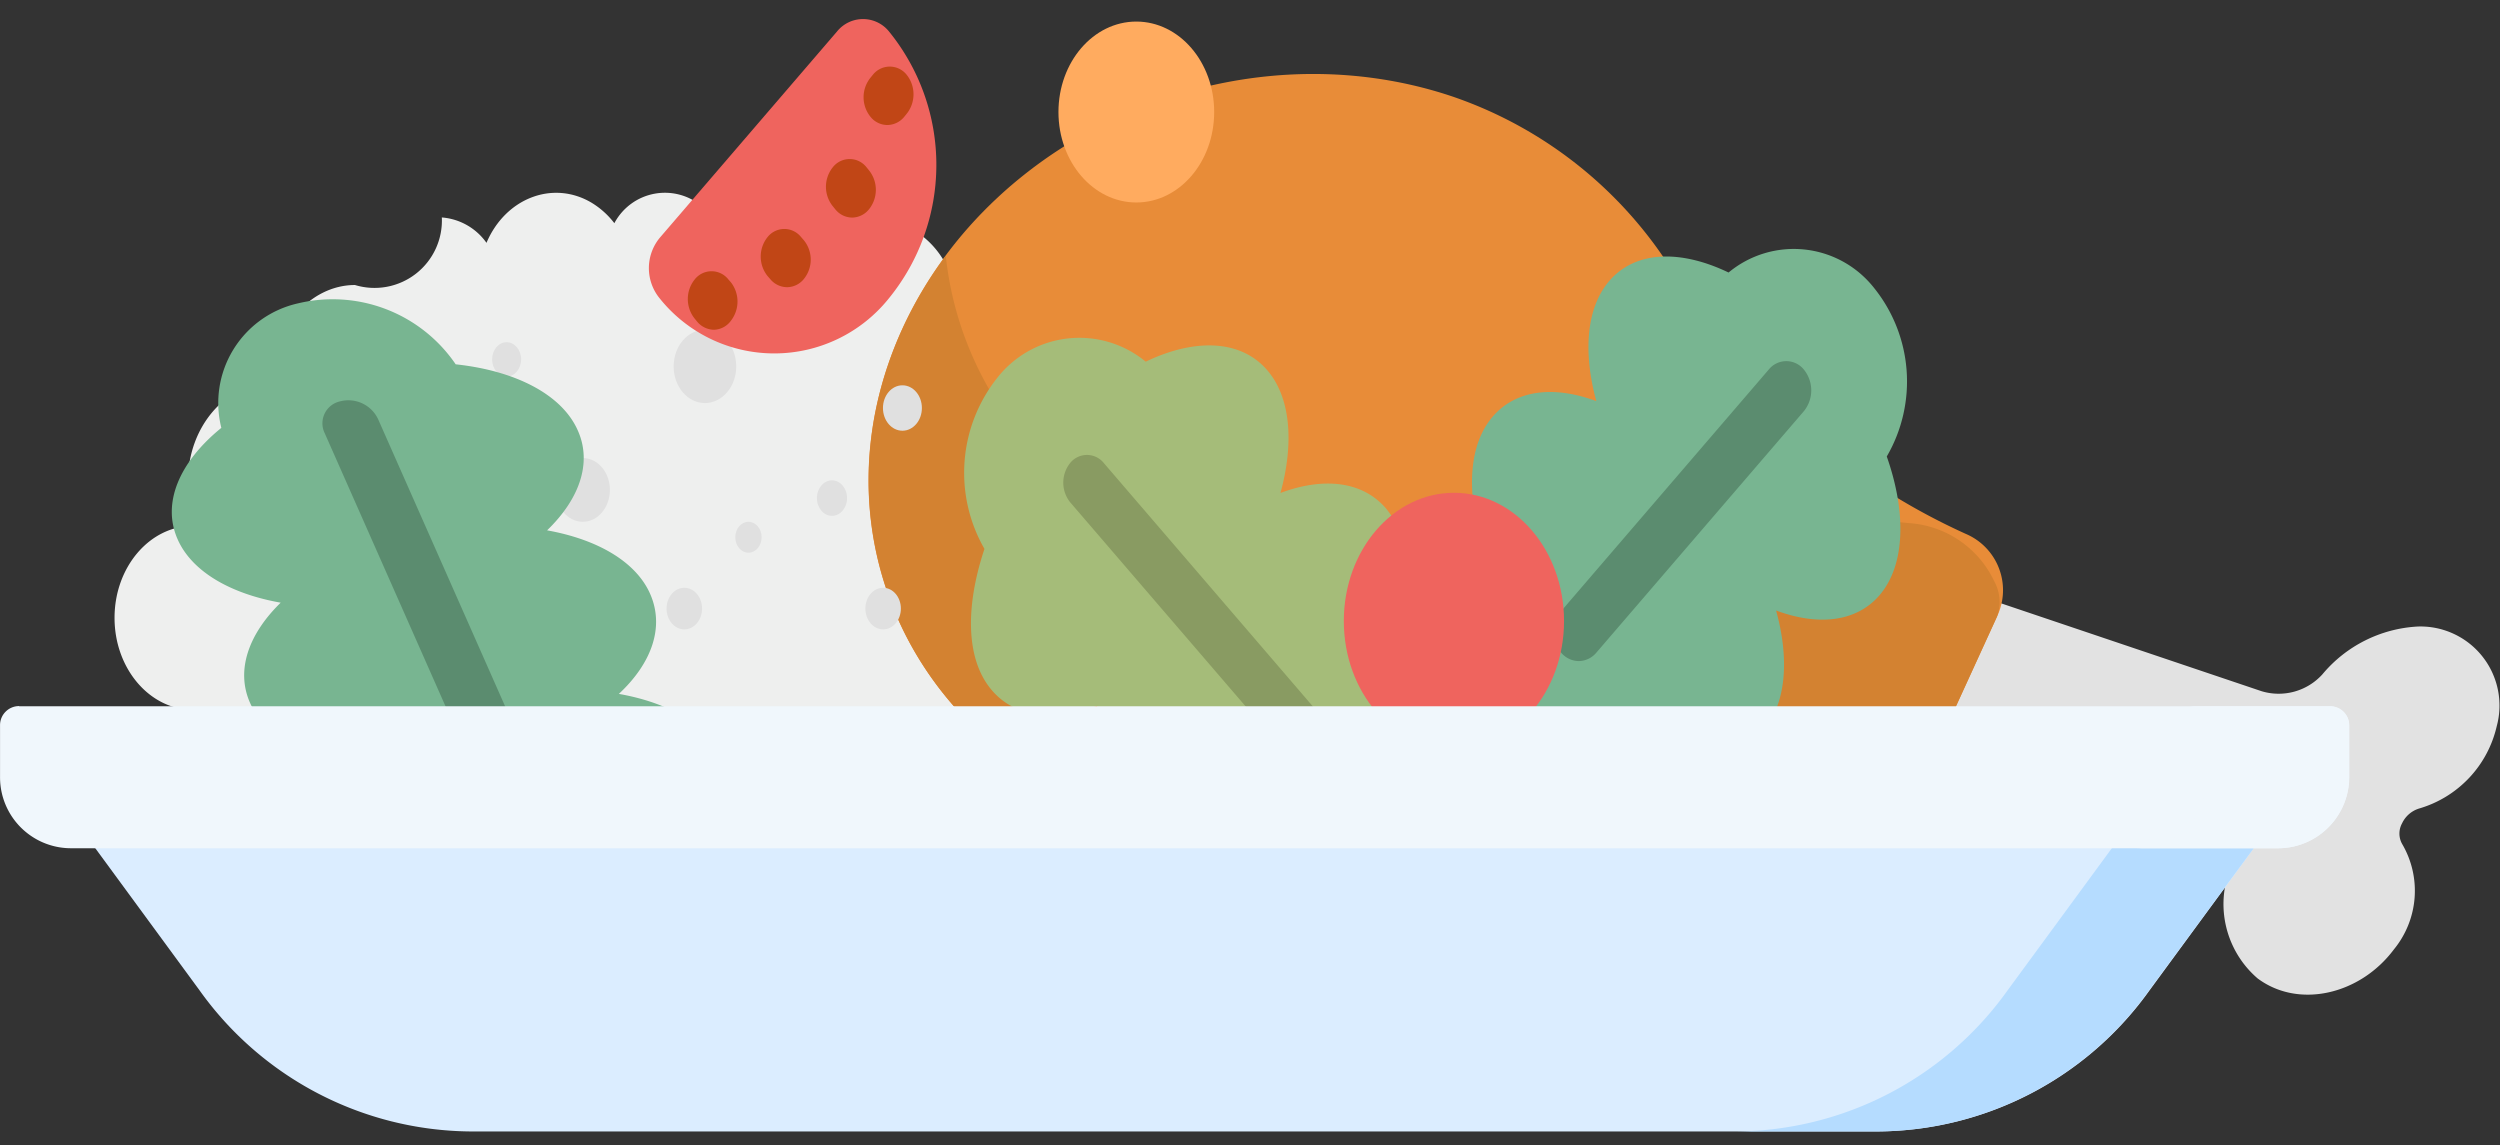
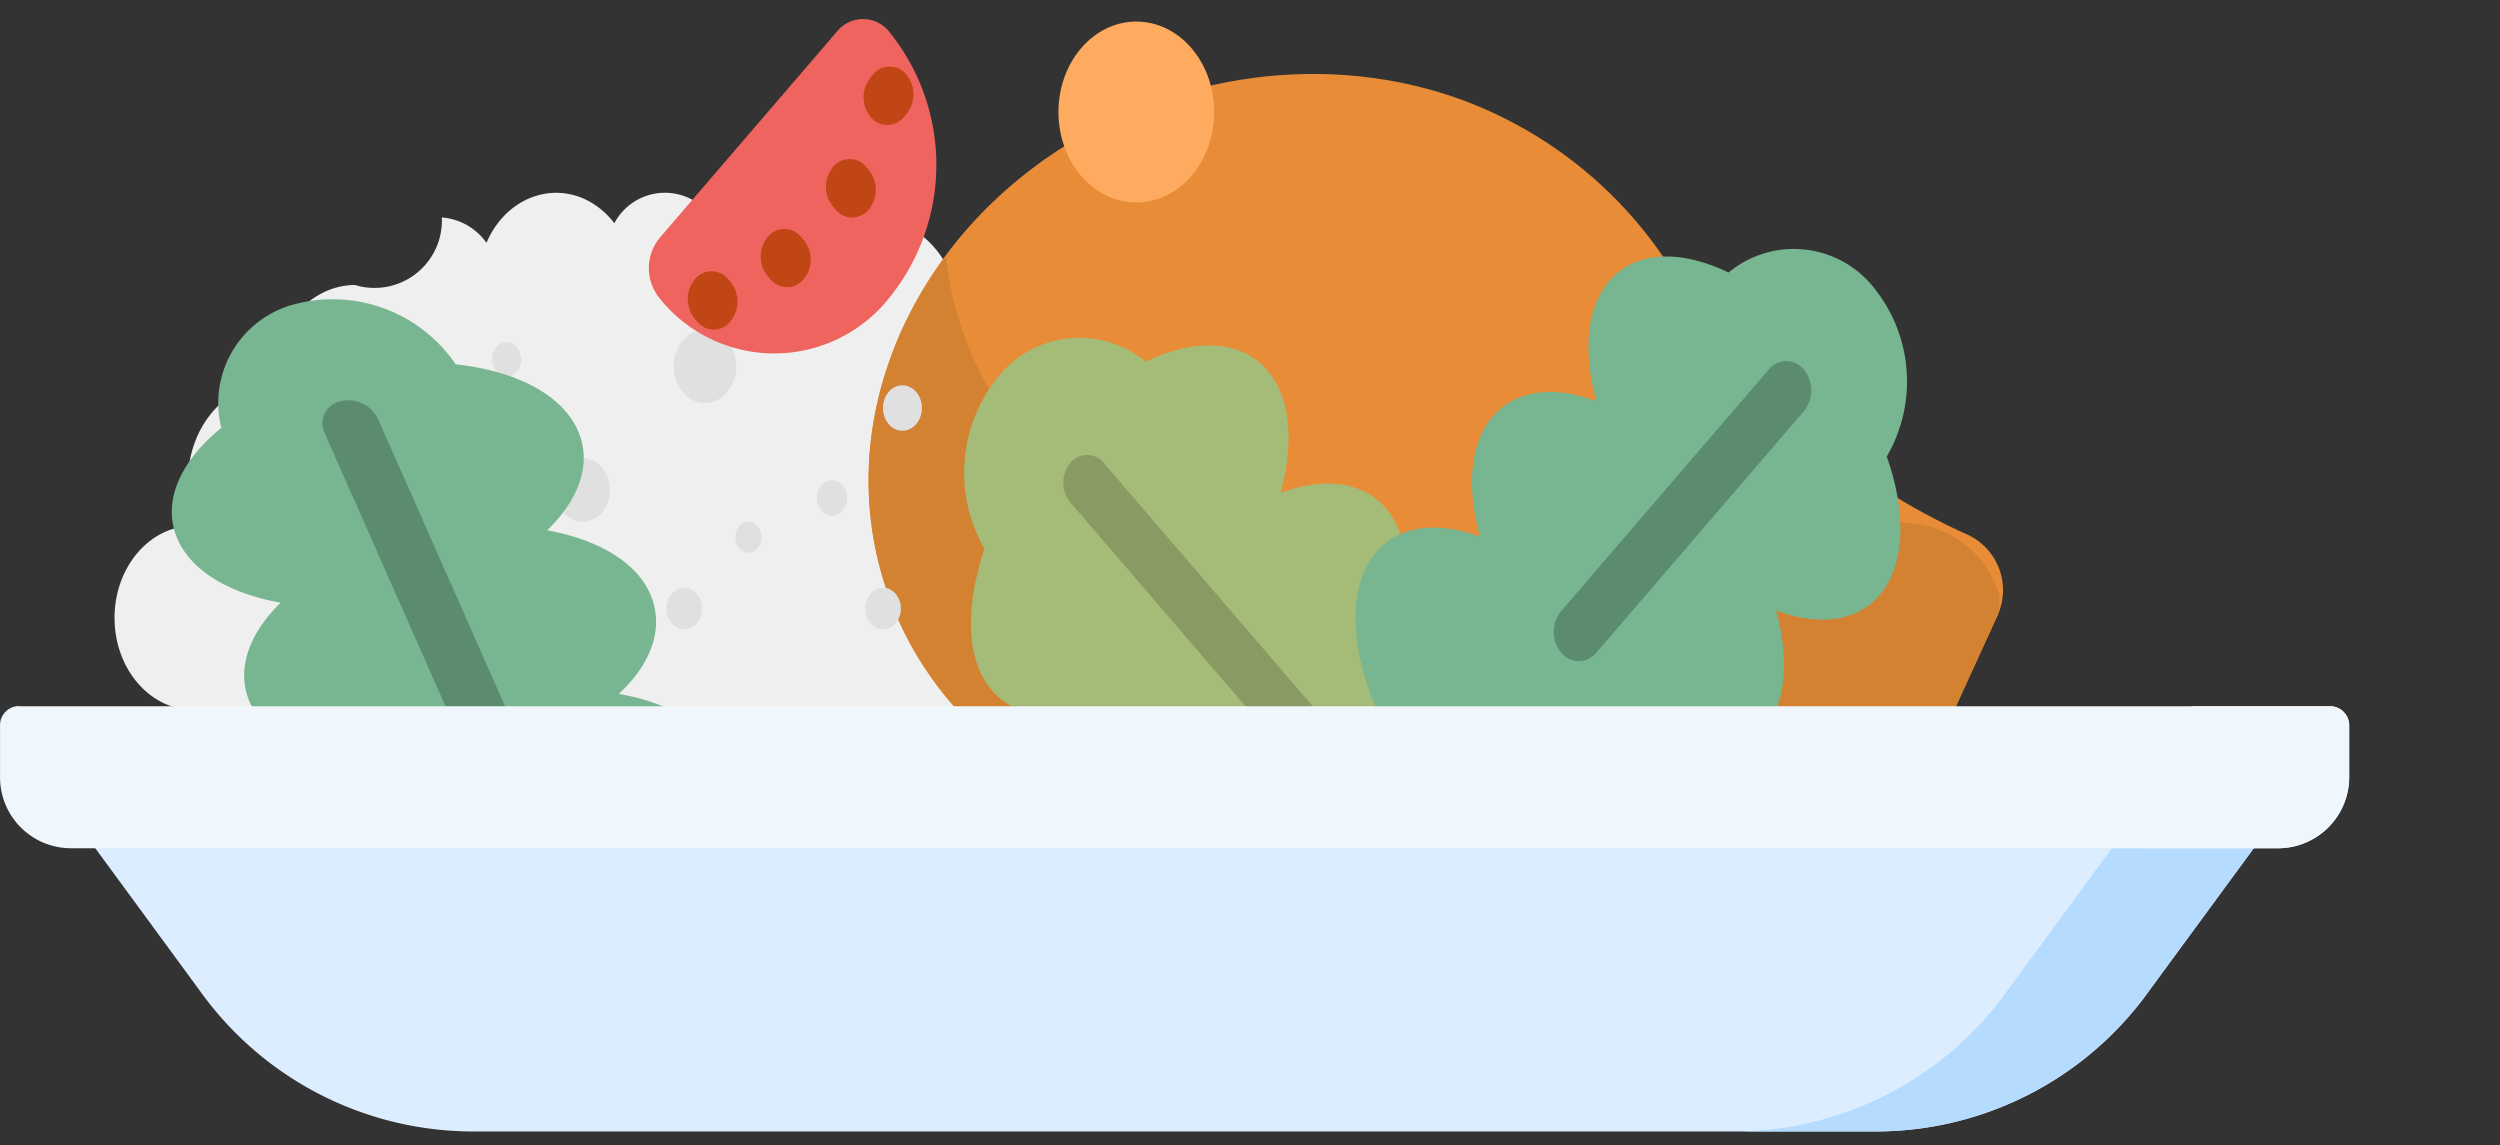
<svg xmlns="http://www.w3.org/2000/svg" width="131" height="60" fill="none">
  <rect width="100%" height="100%" fill="#333333" stroke="none" />
  <path d="M10.122 37.195c-2.28 0-4.12-2.16-4.12-4.82s1.84-4.82 4.12-4.82h.22a5.9 5.9 0 0 1-.49-2.36c0-2.83 2-5.13 4.38-5.13 0-2.83 2-5.13 4.37-5.13a3.53 3.53 0 0 0 4.55-3.54 3.16 3.16 0 0 1 2.34 1.33c1-2.36 3.5-3.3 5.51-2.1.46.279.863.642 1.19 1.07a3 3 0 0 1 4.65-.83c.272.234.507.507.7.81a2.53 2.53 0 0 1 3.66-1.33 3.279 3.279 0 0 1 1.44 2.59 4.06 4.06 0 0 1 3.12-1.55 4.62 4.62 0 0 1 4.3 4.1 3.35 3.35 0 0 1 2-.69 3.94 3.94 0 0 1 3.66 3.46 3.4 3.4 0 0 1 1.56-.36 4.15 4.15 0 0 1 3.81 3 2.43 2.43 0 0 1 1.85-.86 3 3 0 0 1 2.71 3.17v.36h.28a3 3 0 0 1 2.71 3.18c0 .338-.047.675-.14 1 2.18.73 3.44 3.4 2.82 6a4.27 4.27 0 0 1-4 3.49" fill="#EEEFEE" />
-   <path d="M126.69 32.83a6.996 6.996 0 0 0-5 2.51 3.092 3.092 0 0 1-3.18.88l-18.47-6.23a5 5 0 0 0-5.94 2.68 3.82 3.82 0 0 0 2.25 5.38l18.58 6a2.369 2.369 0 0 1 1.65 2.48 5.14 5.14 0 0 0 1.72 4.74c2.16 1.61 5.38.84 7.14-1.52a4.846 4.846 0 0 0 .43-5.53 1.11 1.11 0 0 1 0-1.08 1.459 1.459 0 0 1 .88-.77 5.857 5.857 0 0 0 4.08-4.32 4.143 4.143 0 0 0-4.14-5.22Z" fill="#E2E2E2" />
  <path d="M47.286 17.22c-4.77 10.43.4 21.86 11.53 25.54 5.24 1.73 10.67 1.37 16.34-.29 7.54-2.2 14.37-2.77 21.78-1.21a4.2 4.2 0 0 0 4.64-2.25l3.07-6.71a3.19 3.19 0 0 0 .105-2.507 3.199 3.199 0 0 0-1.735-1.814 34.25 34.25 0 0 1-15.11-13.34 22 22 0 0 0-11.82-9.59c-11.14-3.73-24.03 1.74-28.8 12.17Z" fill="#E88C38" />
  <path d="m101.579 39.01 3.07-6.71a2.256 2.256 0 0 0-.15-1.84 5.331 5.331 0 0 0-4.48-3.05c-6.84-.68-15-.35-20.92 1.37-5.67 1.66-11.1 2-16.34.29-7.63-2.52-12.46-8.68-13.2-15.67a21.504 21.504 0 0 0-2.27 3.82c-4.76 10.43.4 21.86 11.53 25.54 5.24 1.73 10.67 1.37 16.34-.29 7.54-2.2 14.37-2.77 21.78-1.21a4.2 4.2 0 0 0 4.64-2.25Z" fill="#D38231" />
  <path d="M26.547 19.732c.42 0 .76-.403.76-.9s-.34-.9-.76-.9-.76.403-.76.9.34.9.76.9ZM36.939 21.12c.905 0 1.64-.86 1.64-1.92 0-1.061-.735-1.92-1.64-1.92-.906 0-1.64.859-1.64 1.92 0 1.06.734 1.92 1.64 1.92ZM24.816 30.919c.535 0 .97-.51.97-1.14 0-.63-.435-1.14-.97-1.14-.536 0-.97.51-.97 1.14 0 .63.434 1.14.97 1.14ZM46.276 32.979c.513 0 .93-.488.93-1.09 0-.602-.417-1.09-.93-1.09-.514 0-.93.488-.93 1.09 0 .602.416 1.09.93 1.09ZM47.287 22.57c.564 0 1.02-.533 1.02-1.19 0-.658-.456-1.19-1.02-1.19-.563 0-1.02.532-1.02 1.19 0 .657.457 1.19 1.02 1.19ZM39.22 28.962c.38 0 .689-.363.689-.81 0-.448-.309-.81-.69-.81-.381 0-.69.363-.69.81 0 .447.309.81.69.81ZM18.316 26.43c.685 0 1.24-.654 1.24-1.46 0-.806-.555-1.46-1.24-1.46-.685 0-1.24.653-1.24 1.46 0 .806.555 1.46 1.24 1.46ZM14.886 31.4c.232 0 .42-.22.42-.49s-.188-.49-.42-.49c-.231 0-.42.22-.42.49s.189.49.42.49ZM60.447 28.15c.702 0 1.27-.667 1.27-1.49s-.568-1.49-1.27-1.49c-.7 0-1.27.667-1.27 1.49s.57 1.49 1.27 1.49ZM52.639 27.59c.602 0 1.09-.574 1.09-1.28 0-.708-.488-1.28-1.09-1.28-.602 0-1.09.572-1.09 1.28 0 .706.488 1.28 1.09 1.28ZM35.858 32.979c.513 0 .93-.488.93-1.09 0-.602-.417-1.09-.93-1.09-.514 0-.93.488-.93 1.09 0 .602.416 1.09.93 1.09ZM30.539 27.342c.784 0 1.42-.748 1.42-1.67 0-.922-.636-1.67-1.42-1.67-.784 0-1.42.748-1.42 1.67 0 .922.636 1.67 1.42 1.67ZM43.596 27.03c.437 0 .79-.416.79-.93s-.353-.93-.79-.93c-.436 0-.79.416-.79.93s.354.93.79.93Z" fill="#E0E0E0" />
  <path d="M59.543 10.61c2.253 0 4.08-2.121 4.08-4.74 0-2.617-1.827-4.74-4.08-4.74-2.254 0-4.08 2.123-4.08 4.74 0 2.619 1.826 4.74 4.08 4.74Z" fill="#FFAB5F" />
  <path d="M72.626 26.642c-1.24-1.44-3.28-1.65-5.53-.81.72-2.61.54-5-.69-6.43-1.39-1.62-3.81-1.68-6.37-.45a5.46 5.46 0 0 0-7.75.81 8 8 0 0 0-.7 9c-1 3-1 5.79.39 7.41 1.23 1.44 3.28 1.65 5.52.81-.72 2.61-.54 5 .7 6.43 1.24 1.43 3.28 1.65 5.52.81-.72 2.61-.54 5 .7 6.43 2.3 2.68 7.39 1.09 11.38-3.55 3.99-4.64 5.35-10.57 3-13.24-1.23-1.44-3.28-1.65-5.52-.81.76-2.55.58-4.93-.65-6.41Z" fill="#A5BC79" />
  <path d="M68.037 39.64a1.15 1.15 0 0 1-.87-.42l-11.09-12.9a1.65 1.65 0 0 1 0-2.06 1.13 1.13 0 0 1 1.76 0l11.08 12.9a1.63 1.63 0 0 1 0 2 1.14 1.14 0 0 1-.88.48Z" fill="#899B62" />
  <path d="M46.572 15.64a7.691 7.691 0 0 1-12 0 2.5 2.5 0 0 1 0-3.18l9.28-10.8a1.75 1.75 0 0 1 2.74 0 11.08 11.08 0 0 1-.02 13.98Z" fill="#EF645E" />
  <path d="M37.415 17.28a1.171 1.171 0 0 1-.88-.42l-.13-.16a1.64 1.64 0 0 1 0-2.06 1.12 1.12 0 0 1 1.76 0l.14.16a1.64 1.64 0 0 1 0 2 1.14 1.14 0 0 1-.89.48ZM46.494 6.551a1.14 1.14 0 0 1-.88-.43 1.63 1.63 0 0 1 0-2.05l.13-.16a1.13 1.13 0 0 1 1.76 0 1.64 1.64 0 0 1 0 2.06l-.13.16a1.16 1.16 0 0 1-.88.42ZM41.234 15.049a1.15 1.15 0 0 1-.87-.42l-.14-.16a1.63 1.63 0 0 1 0-2.05 1.12 1.12 0 0 1 1.75 0l.14.16a1.61 1.61 0 0 1 0 2.05 1.139 1.139 0 0 1-.88.42ZM44.652 11.401a1.14 1.14 0 0 1-.88-.43l-.13-.16a1.63 1.63 0 0 1 0-2.05 1.12 1.12 0 0 1 1.76 0l.13.16a1.63 1.63 0 0 1 0 2.05 1.15 1.15 0 0 1-.88.43Z" fill="#C14616" />
  <path d="M92.387 38.29c1.21-1.41 1.39-3.74.68-6.3 2.2.82 4.21.61 5.42-.8 1.36-1.59 1.41-4.34.38-7.27a7.818 7.818 0 0 0-.68-8.85 5.35 5.35 0 0 0-7.61-.79c-2.52-1.21-4.88-1.15-6.25.44-1.21 1.41-1.38 3.74-.68 6.3-2.2-.82-4.2-.61-5.42.8-1.22 1.41-1.38 3.74-.68 6.3-2.2-.81-4.21-.61-5.42.8-2.26 2.63-.92 8.45 3 13 3.92 4.55 8.91 6.11 11.17 3.48 1.21-1.41 1.38-3.74.68-6.3 2.21.81 4.21.6 5.41-.81Z" fill="#78B591" />
  <path d="M82.727 34.641a1.219 1.219 0 0 1-.93-.45 1.72 1.72 0 0 1 0-2.16l10.88-12.66a1.181 1.181 0 0 1 1.85 0 1.73 1.73 0 0 1 0 2.17l-10.88 12.66a1.222 1.222 0 0 1-.92.44Z" fill="#5B8C6F" />
  <path d="M34.068 31.12c-.75-1.7-2.78-2.86-5.4-3.33 1.69-1.63 2.37-3.53 1.61-5.23-.84-1.91-3.31-3.14-6.4-3.47a7.8 7.8 0 0 0-8.28-3.19 5.35 5.35 0 0 0-4 6.52c-2.17 1.76-3.14 3.92-2.29 5.84.75 1.7 2.79 2.86 5.4 3.32-1.68 1.64-2.36 3.54-1.61 5.24.75 1.7 2.78 2.86 5.4 3.33-1.69 1.63-2.37 3.53-1.61 5.23 1.4 3.17 7.23 4.46 13 2.89 5.77-1.57 9.34-5.42 7.94-8.59-.75-1.7-2.79-2.86-5.4-3.32 1.76-1.64 2.39-3.54 1.64-5.24Z" fill="#78B591" />
  <path d="M26.576 38.252a1.22 1.22 0 0 1-.81.65 1.72 1.72 0 0 1-2-.94l-6.75-15.26a1.178 1.178 0 0 1 .8-1.67 1.72 1.72 0 0 1 2 .94l6.75 15.26a1.21 1.21 0 0 1 .01 1.02Z" fill="#5B8C6F" />
-   <path d="M76.186 39.262c3.186 0 5.77-3.008 5.77-6.72 0-3.711-2.584-6.72-5.77-6.72-3.187 0-5.77 3.009-5.77 6.72 0 3.712 2.583 6.72 5.77 6.72Z" fill="#EF645E" />
  <path d="M98.452 59.288h-73.83a17.61 17.61 0 0 1-14.17-7.4l-6.36-8.67h114.91l-6.36 8.67a17.618 17.618 0 0 1-14.19 7.4Z" fill="#DBEDFF" />
  <path d="m111.562 43.218-6.36 8.67a17.611 17.611 0 0 1-14.2 7.4h7.43a17.605 17.605 0 0 0 14.18-7.4l6.39-8.67h-7.44Z" fill="#B5DCFF" />
  <path d="M1.002 37.008h121.1a1.001 1.001 0 0 1 1 1v2.72a3.732 3.732 0 0 1-3.72 3.72H3.712a3.719 3.719 0 0 1-3.71-3.73v-2.72a1 1 0 0 1 1-1v.01Z" fill="#F0F7FC" />
  <path d="M122.082 37.008h-7.42a1.001 1.001 0 0 1 1 1v2.72a3.732 3.732 0 0 1-3.72 3.72h7.43a3.73 3.73 0 0 0 3.72-3.72v-2.73a1.022 1.022 0 0 0-.08-.382 1.002 1.002 0 0 0-.93-.608Z" fill="#F0F7FC" />
</svg>